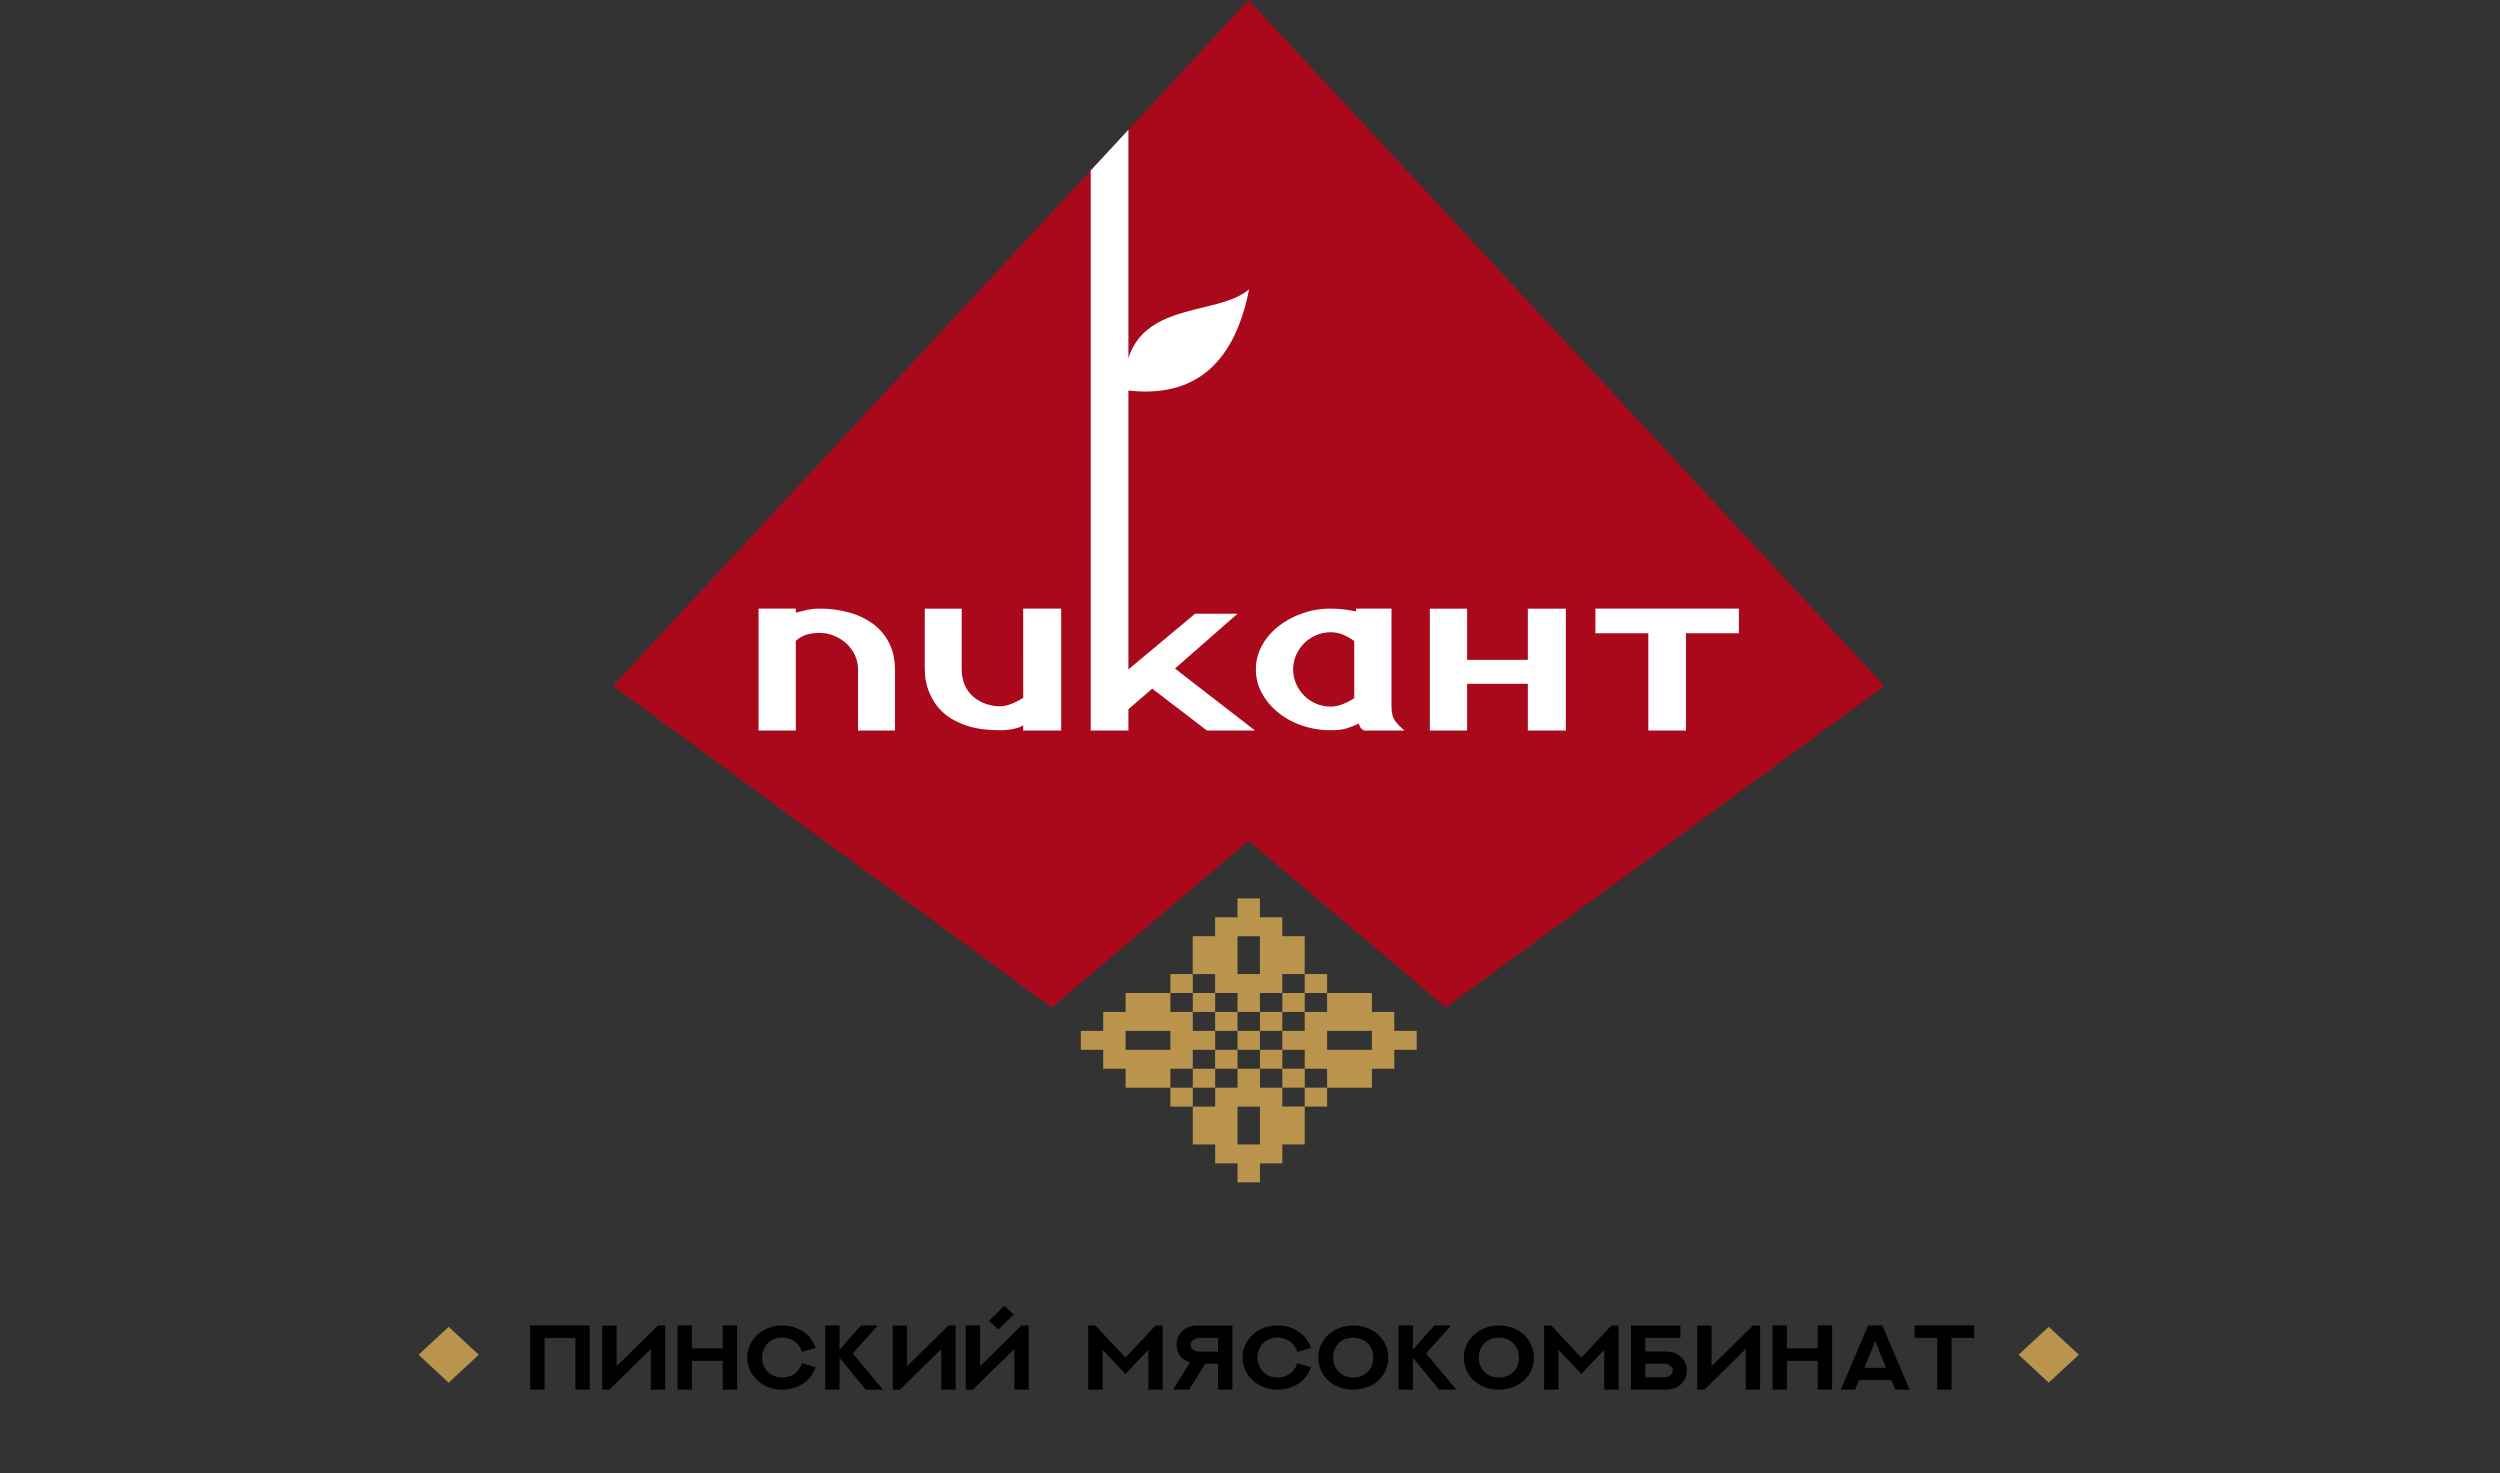
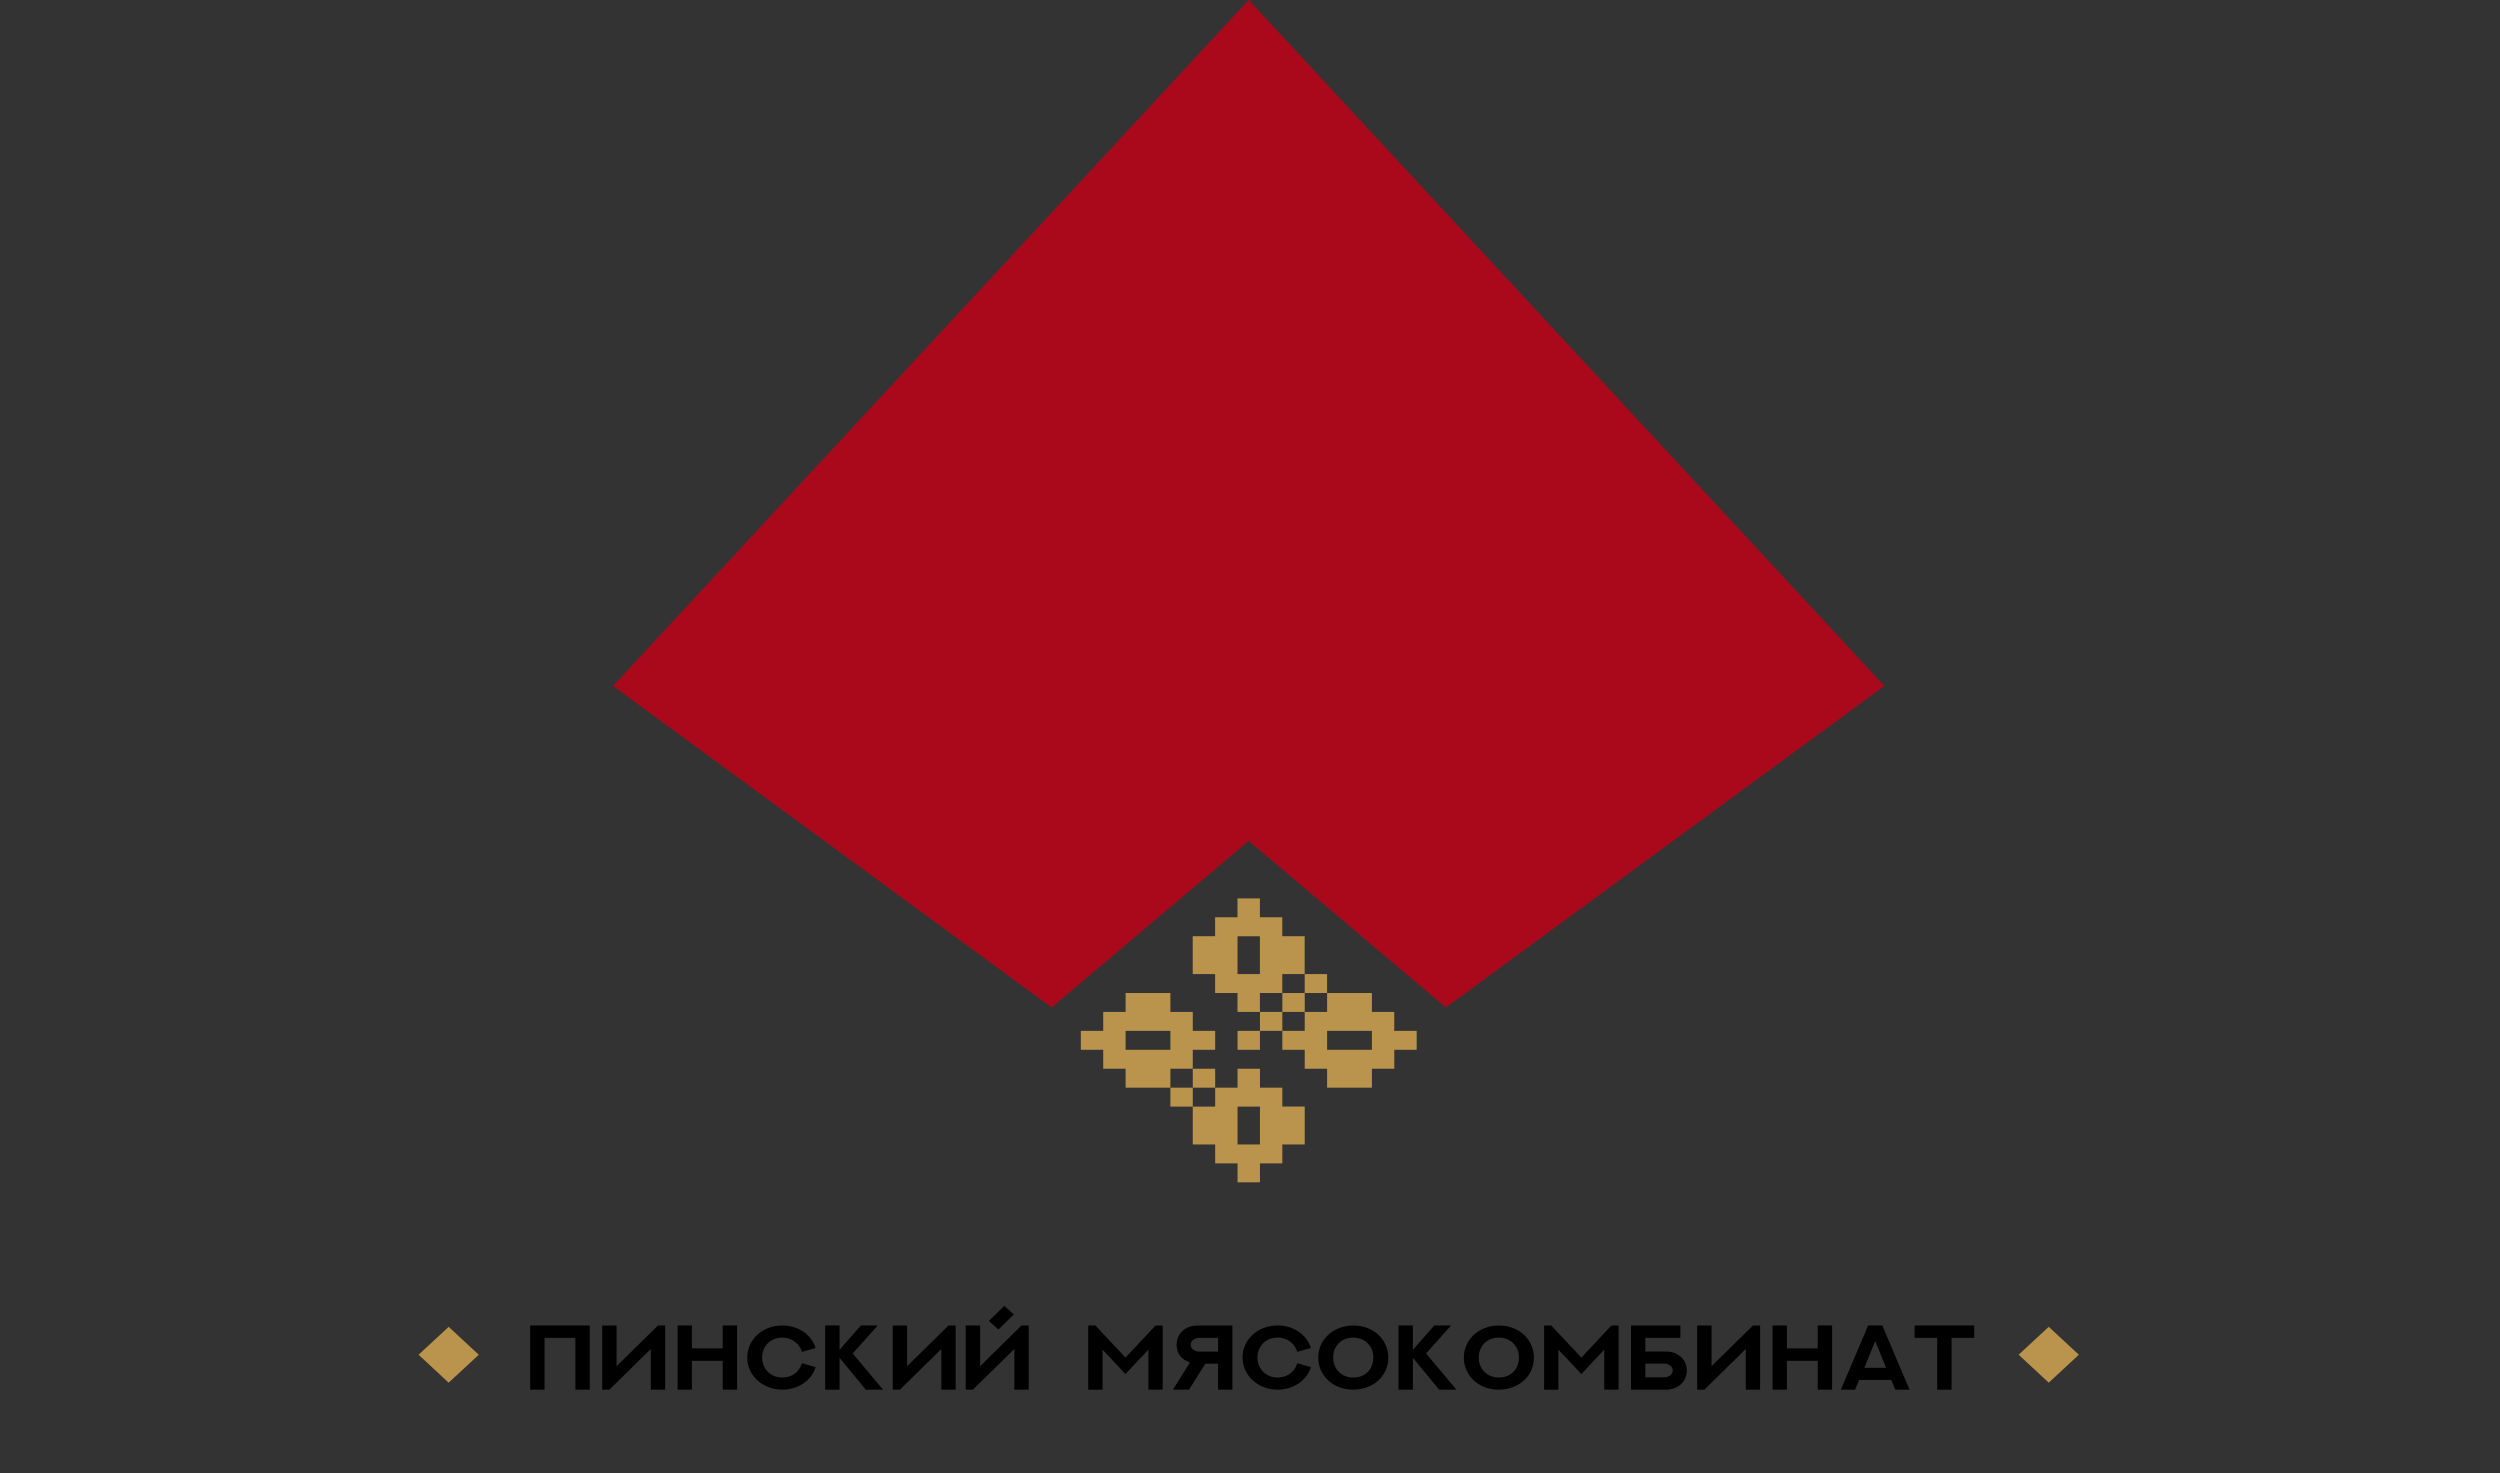
<svg xmlns="http://www.w3.org/2000/svg" width="358" height="211" viewBox="0 0 358 211" fill="none">
  <rect x="0" y="0" width="358" height="211" fill="#333333" stroke="none" />
  <path d="M84.451 189.806V198.999H82.392V191.579H77.98V198.999H75.921V189.806H84.451ZM88.295 189.818V195.641L94.218 189.818H95.249V198.999H93.195V193.175L87.266 198.999H86.236V189.818H88.295ZM105.554 189.811V198.999H103.495V194.867H99.081V198.999H97.028V189.811H99.081V193.092H103.493V189.811H105.554ZM116.798 195.777C116.207 197.705 114.272 198.999 112.02 198.999C109.282 198.999 107.003 197.031 107.003 194.405C107.003 191.829 109.178 189.806 112.02 189.806C114.197 189.806 116.161 191.01 116.798 193.034L114.841 193.591C114.491 192.393 113.392 191.542 112.019 191.542C110.311 191.542 109.137 192.791 109.137 194.405C109.137 195.95 110.283 197.263 112.019 197.263C113.398 197.263 114.463 196.469 114.841 195.212L116.798 195.777ZM125.694 189.806L122.111 193.816L126.448 198.999H123.985L120.223 194.436V198.999H118.164V189.806H120.223V193.29L123.285 189.806H125.694ZM129.899 189.818V195.641L135.822 189.818H136.853V198.999H134.799V193.175L128.869 198.999H127.84V189.818H129.899ZM147.311 189.806V199H145.259V193.17L139.322 199H138.292V189.806H140.353V195.637L146.283 189.806H147.311ZM145.183 188.223L142.981 190.389L141.607 189.165L143.811 187L145.184 188.223H145.183ZM166.501 189.818V198.999H164.449V193.271L161.168 196.763L157.889 193.271V198.999H155.835V189.818H156.866L161.168 194.411L165.472 189.818H166.501ZM172.603 195.276L170.27 198.999H167.964L170.407 195.097C169.233 194.712 168.493 193.861 168.493 192.566C168.493 190.914 169.789 189.818 171.478 189.818H176.482V198.999H174.43V195.276H172.603ZM174.43 191.586H171.739C171.148 191.586 170.502 191.925 170.502 192.566C170.502 193.167 171.101 193.547 171.731 193.547H174.429L174.43 191.586ZM187.728 195.777C187.137 197.705 185.203 198.999 182.95 198.999C180.211 198.999 177.933 197.031 177.933 194.405C177.933 191.829 180.11 189.806 182.95 189.806C185.127 189.806 187.089 191.01 187.729 193.034L185.772 193.591C185.422 192.393 184.323 191.542 182.95 191.542C181.242 191.542 180.068 192.791 180.068 194.405C180.068 195.95 181.214 197.263 182.95 197.263C184.329 197.263 185.394 196.469 185.772 195.212L187.728 195.777ZM193.787 189.811C196.781 189.811 198.804 191.913 198.804 194.406C198.804 197.123 196.54 198.999 193.787 198.999C190.809 198.999 188.77 196.916 188.77 194.406C188.77 191.798 190.979 189.811 193.787 189.811ZM193.787 197.263C195.62 197.263 196.664 195.95 196.664 194.406C196.664 192.708 195.422 191.548 193.787 191.548C191.968 191.548 190.905 192.863 190.905 194.406C190.905 195.963 192.037 197.263 193.787 197.263ZM207.795 189.806L204.212 193.816L208.551 198.999H206.086L202.325 194.436V198.999H200.266V189.806H202.325V193.29L205.386 189.806H207.795ZM214.637 189.811C217.631 189.811 219.656 191.913 219.656 194.406C219.656 197.123 217.39 198.999 214.637 198.999C211.659 198.999 209.62 196.916 209.62 194.406C209.62 191.798 211.83 189.811 214.637 189.811ZM214.637 197.263C216.47 197.263 217.514 195.95 217.514 194.406C217.514 192.708 216.272 191.548 214.637 191.548C212.818 191.548 211.755 192.863 211.755 194.406C211.754 195.963 212.887 197.263 214.637 197.263ZM231.781 189.818V198.999H229.729V193.271L226.449 196.763L223.168 193.271V198.999H221.116V189.818H222.146L226.449 194.411L230.753 189.818H231.781ZM238.561 193.54C240.244 193.54 241.547 194.622 241.547 196.249C241.547 197.903 240.257 198.999 238.569 198.999H233.559V189.818H240.628V191.586H235.611V193.54H238.561ZM235.611 197.23H238.301C238.885 197.23 239.537 196.89 239.537 196.249C239.537 195.634 238.946 195.269 238.308 195.269H235.611V197.23ZM245.095 189.818V195.641L251.018 189.818H252.047V198.999H249.995V193.175L244.065 198.999H243.036V189.818H245.095ZM262.359 189.811V198.999H260.298V194.867H255.885V198.999H253.833V189.811H255.885V193.092H260.298V189.811H262.359ZM269.546 189.811L273.445 198.999H271.42L270.823 197.61H266.231L265.639 198.999H263.609L267.515 189.811H269.546ZM266.965 195.872H270.089L268.531 192.049L266.965 195.872ZM282.705 189.806V191.579H279.466V198.999H277.406V191.579H274.173V189.806H282.705Z" fill="black" />
  <path d="M68.56 194.001L64.248 198L59.938 194.001L64.249 190.003L68.56 194.001ZM297.69 193.998L293.379 197.997L289.069 193.998L293.379 190L297.69 193.998Z" fill="#BA944D" />
  <path d="M269.833 98.226L207.048 144.272L178.812 120.413L150.589 144.272L87.792 98.226L156.194 24.412L161.593 18.581L178.812 0L269.833 98.226Z" fill="#AA091C" />
  <path d="M170.804 153.041V150.33H174.011V147.619H170.804V144.91H167.6V142.2H161.187V144.91H157.982V147.621H154.776V150.332H157.982V153.043H161.187V155.754H167.6V153.043H170.806L170.804 153.041ZM164.391 150.33H161.185V147.619H167.598V150.33H164.391ZM174.005 142.2H177.211V144.91H180.418V142.2H183.622V139.489H186.829V134.067H183.622V131.356H180.418V128.646H177.211V131.356H174.005V134.067H170.798V139.489H174.005V142.2ZM177.211 136.78V134.069H180.418V139.491H177.211V136.78Z" fill="#BA944D" />
-   <path d="M177.211 144.91H174.007V147.619H177.213L177.211 144.91ZM174.013 142.201H170.806V144.91H174.013V142.201ZM170.804 139.489H167.6V142.2L170.806 142.201L170.804 139.489ZM177.211 150.33H174.007V153.041H177.213V150.328L177.211 150.33Z" fill="#BA944D" />
  <path d="M174.013 153.039H170.806V155.75H174.013V153.039ZM170.804 155.752H167.6V158.461H170.806V155.75L170.804 155.752ZM180.422 147.62H177.217V150.33H180.424L180.422 147.62ZM199.659 147.62V144.911H196.455V142.2H190.041V144.911H186.835V147.621H183.628V150.332H186.835V153.043H190.041V155.754H196.455V153.043H199.661V150.332H202.868V147.621L199.659 147.62ZM196.455 150.329H190.041V147.618H196.455V150.329Z" fill="#BA944D" />
  <path d="M183.63 155.752H180.426V153.039H177.217V155.752H174.011V158.463H170.804V163.884H174.011V166.595H177.217V169.306H180.424V166.595H183.628V163.883H186.835V158.459H183.628V155.75L183.63 155.752ZM180.424 161.173V163.884H177.217V158.461H180.424V161.173ZM183.628 144.909H180.424V147.618H183.628V144.909ZM186.839 142.2H183.632V144.91H186.839V142.2ZM190.039 139.489H186.833V142.2H190.039V139.489Z" fill="#BA944D" />
-   <path d="M183.628 150.33H180.424V153.041H183.628V150.33ZM186.839 153.039H183.632V155.75H186.839V153.039ZM190.039 155.752H186.833V158.461H190.039V155.752Z" fill="#BA944D" />
-   <path d="M146.52 99.923C146.021 100.255 145.469 100.54 144.863 100.781C144.259 101.023 143.708 101.142 143.208 101.142C142.543 101.138 141.884 101.031 141.261 100.826C140.597 100.613 139.99 100.283 139.475 99.857C138.915 99.389 138.477 98.819 138.192 98.187C137.872 97.511 137.713 96.706 137.713 95.773V87.157H132.429V95.774C132.429 95.955 132.447 96.3 132.482 96.811C132.518 97.323 132.643 97.909 132.855 98.569C133.07 99.231 133.399 99.916 133.843 100.624C134.288 101.33 134.91 101.976 135.71 102.562C136.511 103.149 137.517 103.631 138.727 104.007C139.935 104.382 141.43 104.57 143.208 104.57C143.815 104.57 144.437 104.511 145.077 104.391C145.716 104.272 146.199 104.089 146.518 103.85V104.615H151.961V87.156H146.518L146.52 99.923ZM125.062 89.368C124.058 88.626 122.897 88.067 121.648 87.722C120.266 87.337 118.825 87.145 117.376 87.156C116.738 87.156 116.14 87.216 115.588 87.336C115.037 87.458 114.495 87.594 113.962 87.742V87.156H108.626V104.615H113.96V91.758C114.495 91.309 115.035 91.007 115.588 90.857C116.14 90.707 116.736 90.632 117.376 90.632C118.088 90.632 118.773 90.768 119.431 91.036C120.79 91.591 121.859 92.583 122.422 93.811C122.721 94.458 122.874 95.157 122.874 95.909V104.617H128.158V95.909C128.158 94.464 127.881 93.194 127.329 92.096C126.817 91.046 126.042 90.114 125.062 89.368ZM179.723 104.611H172.837L164.997 98.618L161.589 101.557V104.611H156.19V24.413L161.589 18.581V51.28C164.165 43.212 174.692 45.113 178.876 41.413C176.817 51.867 171.255 57.02 161.589 55.924V95.862L171.132 87.887H177.213L168.257 95.737L179.723 104.611ZM199.263 101.232V87.154H194.192V87.56C193.005 87.297 191.788 87.161 190.565 87.154C189.148 87.147 187.744 87.385 186.431 87.855C185.177 88.296 184.021 88.929 183.016 89.725C182.045 90.499 181.256 91.435 180.693 92.479C180.123 93.535 179.831 94.692 179.84 95.862C179.84 97.065 180.123 98.194 180.695 99.247C181.259 100.295 182.047 101.236 183.014 102.02C184.01 102.828 185.168 103.463 186.429 103.893C187.747 104.346 189.15 104.576 190.565 104.568C191.454 104.568 192.167 104.493 192.7 104.343C193.345 104.15 193.97 103.908 194.567 103.621C194.638 103.803 194.709 103.968 194.782 104.118C194.852 104.27 195.03 104.434 195.315 104.615H201.134C200.65 104.233 200.219 103.802 199.851 103.329C199.459 102.832 199.265 102.131 199.265 101.23L199.263 101.232ZM193.929 99.968C193.411 100.321 192.846 100.616 192.246 100.847C191.66 101.074 191.1 101.187 190.565 101.187C189.817 101.187 189.114 101.044 188.457 100.758C187.808 100.478 187.228 100.087 186.75 99.608C186.257 99.109 185.869 98.535 185.604 97.915C185.318 97.26 185.174 96.564 185.178 95.862C185.178 95.14 185.32 94.457 185.602 93.809C185.887 93.164 186.269 92.6 186.75 92.118C187.231 91.637 187.801 91.254 188.457 90.968C189.114 90.682 189.819 90.539 190.565 90.539C191.171 90.539 191.747 90.651 192.3 90.879C192.85 91.104 193.393 91.413 193.927 91.803L193.929 99.968ZM218.787 94.489H210.091V87.157H204.753V104.617H210.091V97.918H218.787V104.617H224.23V87.157H218.787V94.489ZM228.461 87.156V90.684H236.04V104.615H241.429V90.684H249.008V87.154L228.461 87.156Z" fill="white" />
</svg>